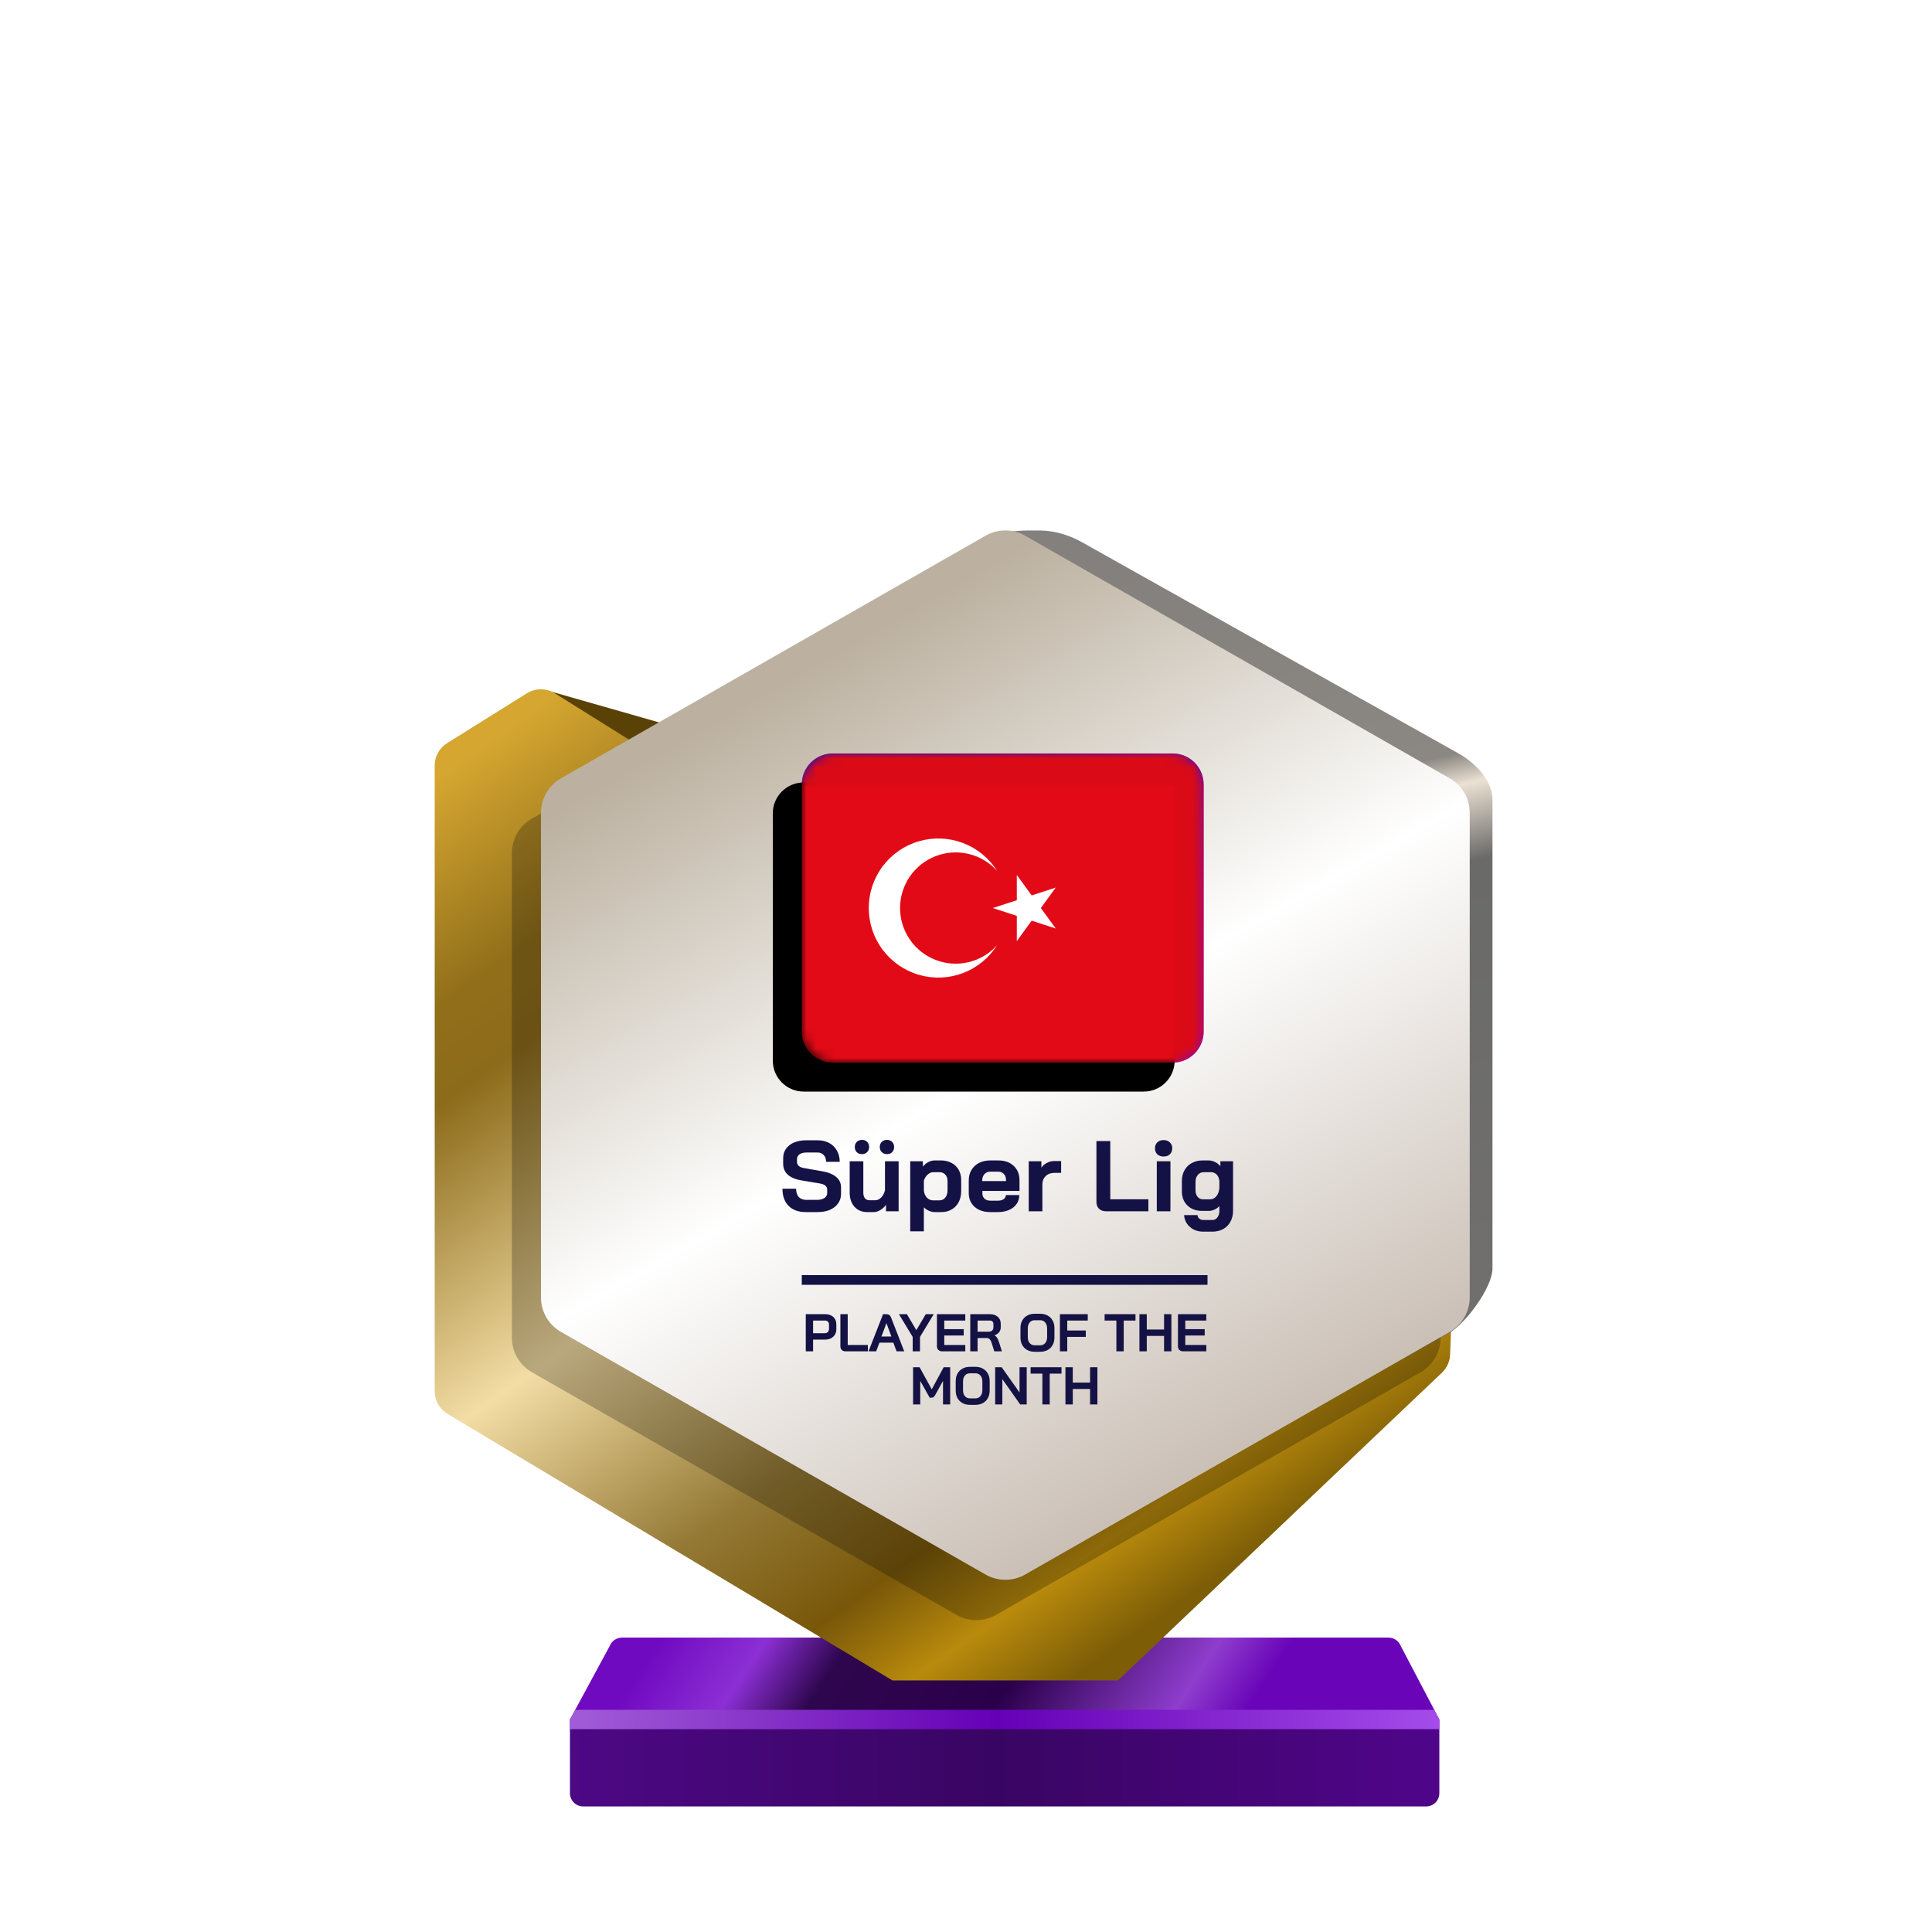
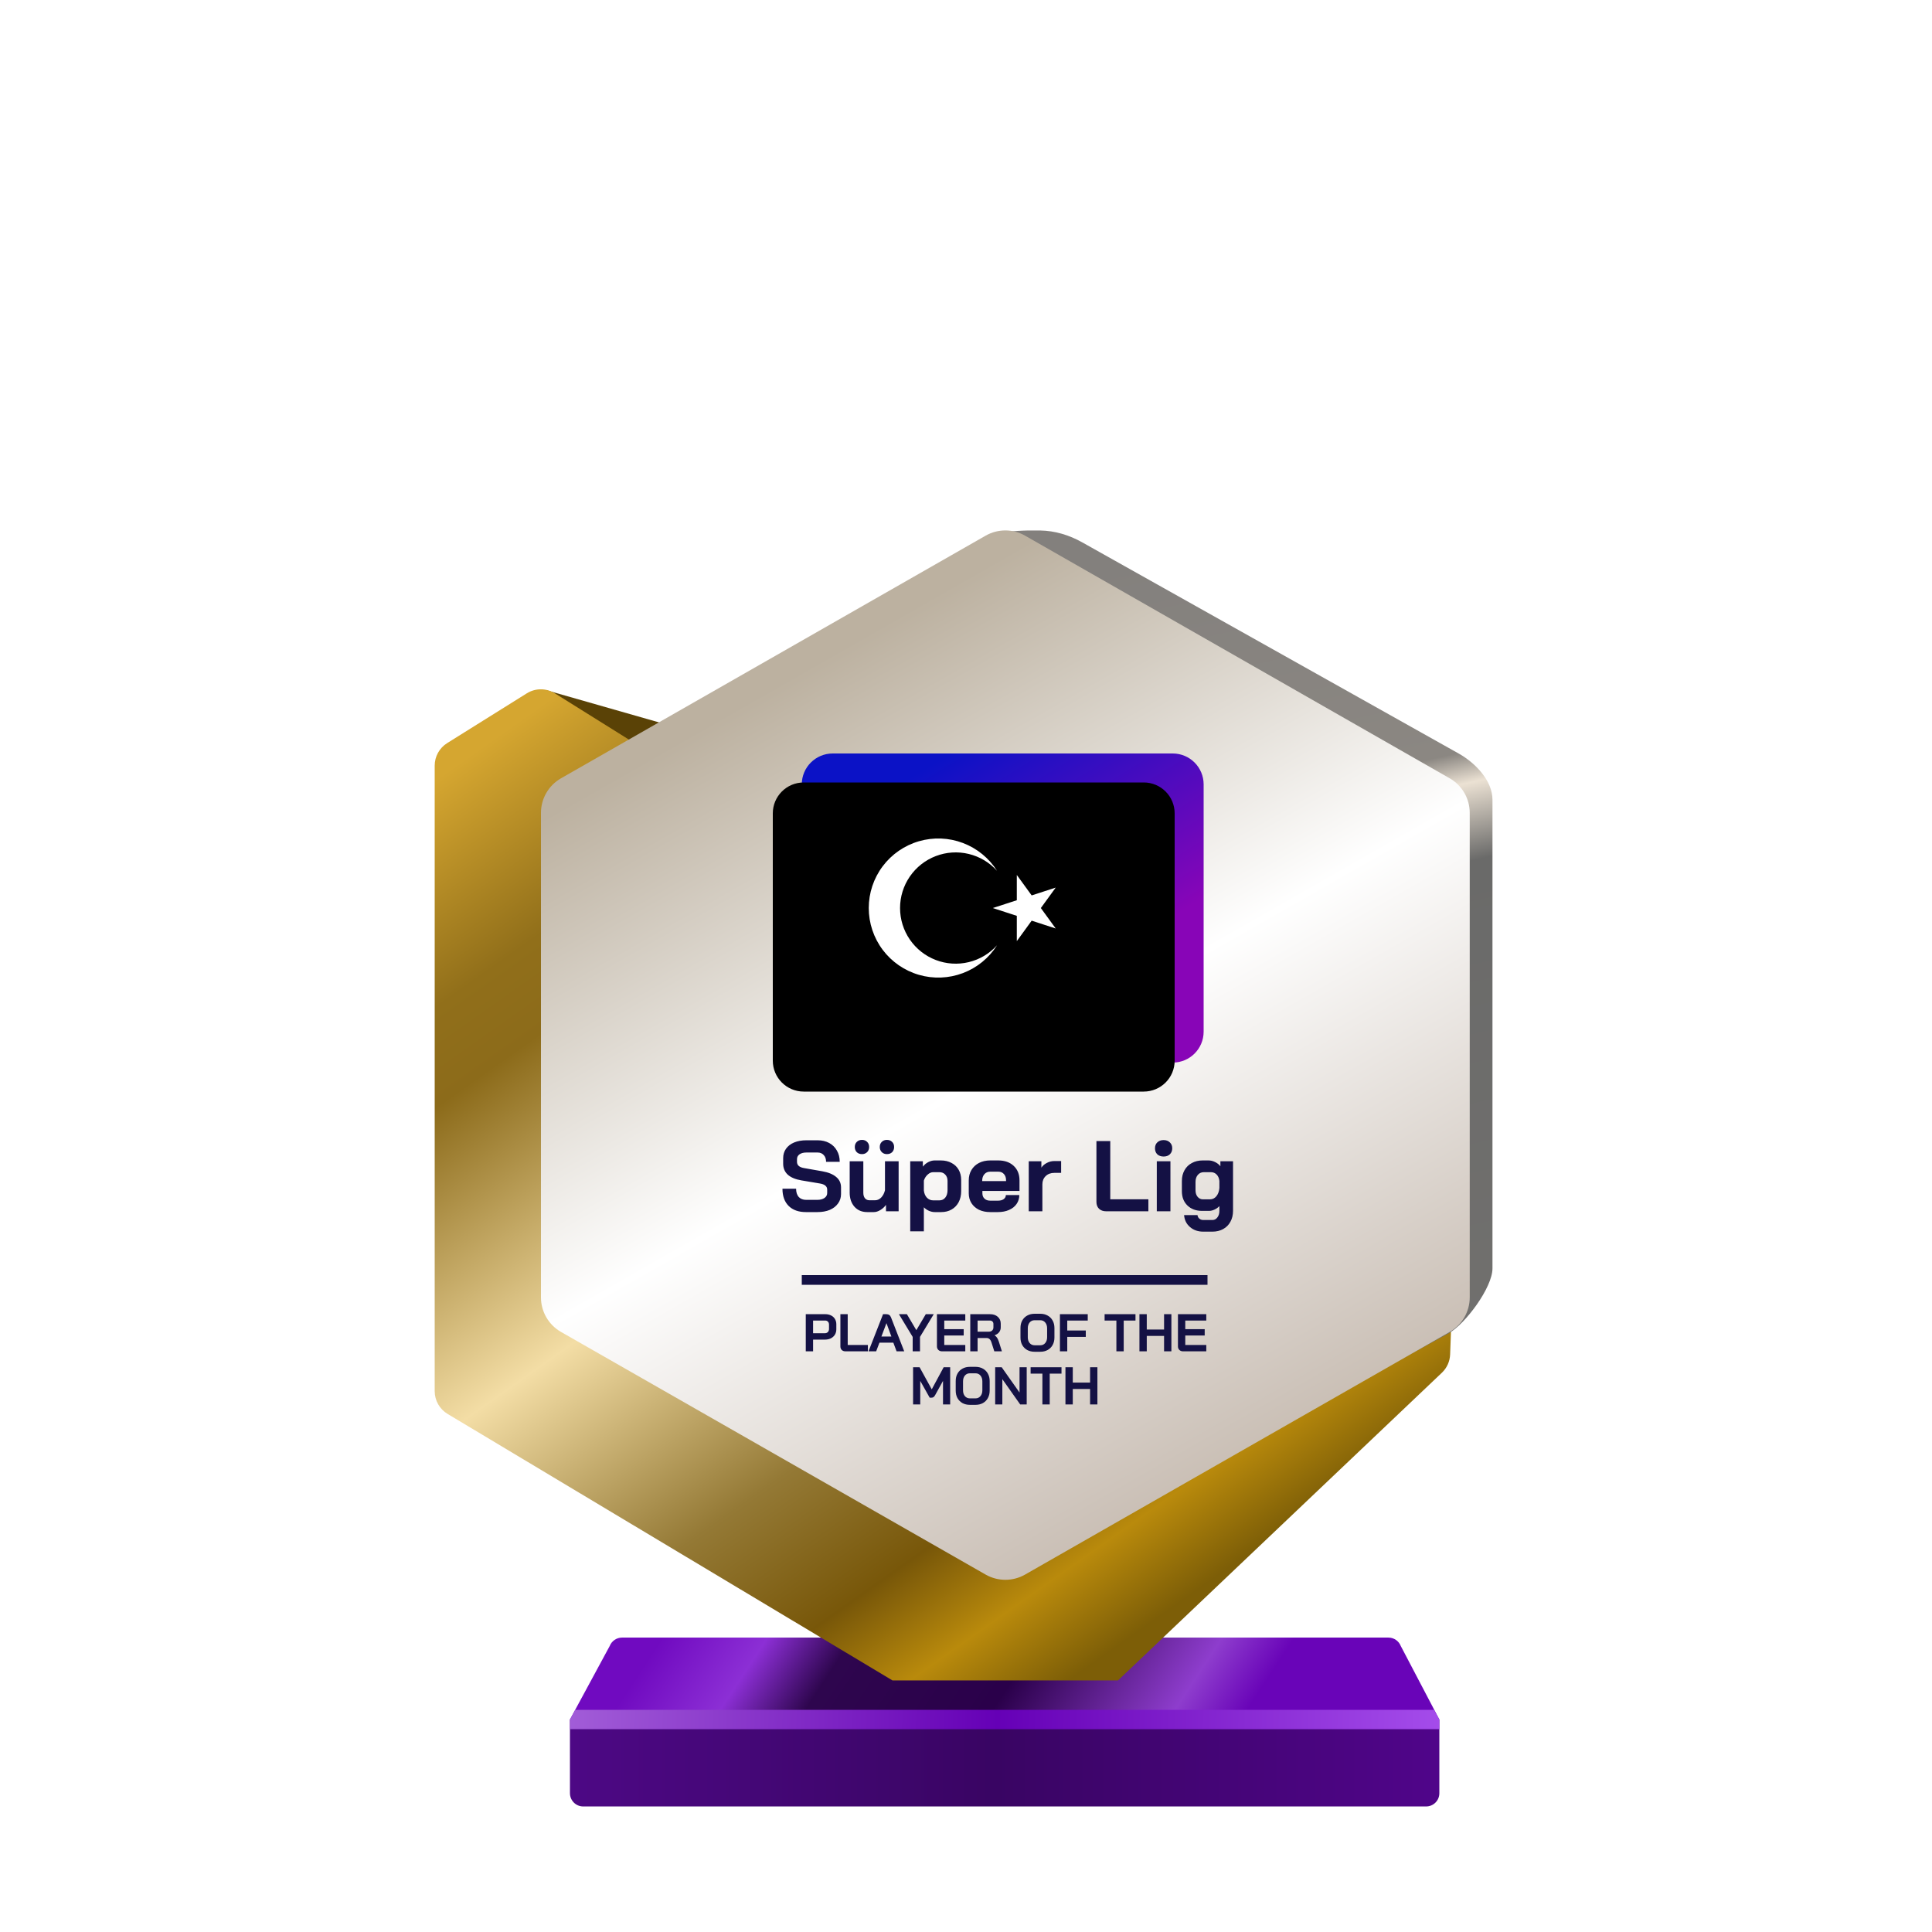
<svg xmlns="http://www.w3.org/2000/svg" xmlns:xlink="http://www.w3.org/1999/xlink" width="200px" height="200px" viewBox="0 0 200 200" version="1.1">
  <title>turkiye_gold_month</title>
  <defs>
    <linearGradient x1="7.778%" y1="48.193%" x2="80%" y2="52.643%" id="linearGradient-1">
      <stop stop-color="#700AC0" offset="0%" />
      <stop stop-color="#8C2FD5" offset="16.729%" />
      <stop stop-color="#2E064E" offset="30.206%" />
      <stop stop-color="#2A004A" offset="59.729%" />
      <stop stop-color="#8E3DCD" offset="88.523%" />
      <stop stop-color="#6904B8" offset="100%" />
    </linearGradient>
    <linearGradient x1="0%" y1="44.444%" x2="100%" y2="44.444%" id="linearGradient-2">
      <stop stop-color="#4D0885" offset="0%" />
      <stop stop-color="#390563" offset="49.007%" />
      <stop stop-color="#50058A" offset="100%" />
    </linearGradient>
    <linearGradient x1="0%" y1="49.975%" x2="101.111%" y2="50.025%" id="linearGradient-3">
      <stop stop-color="#A25DD8" offset="0%" />
      <stop stop-color="#6500B6" offset="48.57%" />
      <stop stop-color="#A64EEC" offset="100%" />
    </linearGradient>
    <linearGradient x1="1.629%" y1="7.962%" x2="65.959%" y2="97.36%" id="linearGradient-4">
      <stop stop-color="#D5A630" offset="0%" />
      <stop stop-color="#916F1A" offset="16.955%" />
      <stop stop-color="#8C6B1A" offset="24.327%" />
      <stop stop-color="#F3DDA5" offset="49.026%" />
      <stop stop-color="#947935" offset="69.869%" />
      <stop stop-color="#785709" offset="82.834%" />
      <stop stop-color="#B98A0C" offset="91.679%" />
      <stop stop-color="#7D5E07" offset="100%" />
    </linearGradient>
    <linearGradient x1="53.535%" y1="0.09%" x2="63.301%" y2="84.266%" id="linearGradient-5">
      <stop stop-color="#83807D" offset="0%" />
      <stop stop-color="#8B8782" offset="30.989%" />
      <stop stop-color="#EBE1D3" offset="34.706%" />
      <stop stop-color="#6A6A69" offset="43.802%" />
      <stop stop-color="#71706E" offset="100%" />
    </linearGradient>
    <linearGradient x1="30.976%" y1="12.068%" x2="74.446%" y2="99.419%" id="linearGradient-6">
      <stop stop-color="#BCB1A0" offset="0%" />
      <stop stop-color="#FFFFFF" offset="44.34%" />
      <stop stop-color="#BEB1A5" offset="100%" />
    </linearGradient>
    <linearGradient x1="9.615%" y1="21.893%" x2="57.693%" y2="81.065%" id="linearGradient-7">
      <stop stop-color="#0B12C6" offset="0%" />
      <stop stop-color="#8805B7" offset="100%" />
    </linearGradient>
    <path d="M0,3.2 C0,1.433 1.433,0 3.2,0 L38.4,0 C40.167,0 41.6,1.433 41.6,3.2 L41.6,28.8 C41.6,30.567 40.167,32 38.4,32 L3.2,32 C1.433,32 0,30.567 0,28.8 L0,3.2 Z" id="path-8" />
    <filter x="-3.6%" y="-4.7%" width="107.2%" height="109.4%" filterUnits="objectBoundingBox" id="filter-10">
      <feOffset dx="-3" dy="3" in="SourceAlpha" result="shadowOffsetInner1" />
      <feComposite in="shadowOffsetInner1" in2="SourceAlpha" operator="arithmetic" k2="-1" k3="1" result="shadowInnerInner1" />
      <feColorMatrix values="0 0 0 0 0   0 0 0 0 0   0 0 0 0 0  0 0 0 0.24 0" type="matrix" in="shadowInnerInner1" />
    </filter>
  </defs>
  <g id="turkiye_gold_month" stroke="none" stroke-width="1" fill="none" fill-rule="evenodd">
    <g id="euro_qualify_gold_shield" transform="translate(45, 54.91)" fill-rule="nonzero">
      <g id="trophy" transform="translate(0, -0)">
        <path d="M14,123.094 L18.119,115.479 C18.326,114.955 18.832,114.612 19.395,114.612 L98.73,114.612 C99.293,114.612 99.799,114.955 100.006,115.479 L104,123.094 L14,123.094 Z" id="Path" fill="url(#linearGradient-1)" />
        <path d="M14.002,130.72 L14,123.094 L104,123.094 L104,130.727 C104,131.485 103.385,132.094 102.626,132.094 L15.375,132.094 C14.616,132.094 14.002,131.479 14.002,130.72 Z" id="Path" fill="url(#linearGradient-2)" />
        <polygon id="Path" fill="url(#linearGradient-3)" points="14 123.094 14 124.094 104 124.094 104 123.094 103.452 122.094 14.55 122.094" />
        <path d="M11.464,16.654 L20.261,21.869 L24,20.094 L11.525,16.531 C11.446,16.499 11.391,16.61 11.464,16.654 Z" id="Path" fill="#5A4206" />
        <path d="M0,24.345 L0,89.103 C0,90.068 0.507,90.963 1.335,91.459 L47.386,119.045 L70.736,119.045 L104.263,87.195 C104.783,86.701 105.089,86.023 105.116,85.305 L105.418,77.153 L59.061,101.876 L23.356,81.379 C22.503,80.889 21.976,79.98 21.976,78.996 L21.976,24.345 C21.976,23.398 21.488,22.518 20.685,22.016 L12.444,16.865 C11.553,16.308 10.423,16.308 9.532,16.865 L1.291,22.016 C0.488,22.518 0,23.398 0,24.345 Z" id="Path" fill="url(#linearGradient-4)" />
        <path d="M55.452,6.452 L55.452,23.273 L55.452,76.985 C55.447,77.345 55.386,77.705 55.452,78.059 L55.452,99.456 C56.143,103.174 64.863,105.097 68.146,103.221 L105,83.094 C106.712,82.116 109.5,78.37 109.5,76.399 L109.5,27.883 C109.5,25.898 107.73,24.067 106,23.094 L67.023,1.229 C65.692,0.482 64.208,0.031 62.683,0.006 C55.838,-0.108 55.107,1.508 55.452,6.452 Z" id="Path" fill="url(#linearGradient-5)" />
-         <path d="M54.018,4.718 L10.065,29.833 C8.782,30.567 7.989,31.932 7.989,33.411 L7.989,83.569 C7.989,85.048 8.782,86.413 10.065,87.147 L54.018,112.263 C55.285,112.987 56.84,112.987 58.107,112.263 L102.059,87.147 C103.343,86.413 104.136,85.048 104.136,83.569 L104.136,33.411 C104.136,31.932 103.343,30.567 102.059,29.833 L58.107,4.718 C56.84,3.994 55.285,3.994 54.018,4.718 Z" id="Path" fill-opacity="0.24" fill="#000000" />
        <path d="M57.029,0.543 L13.076,25.659 C11.792,26.392 11,27.758 11,29.236 L11,79.394 C11,80.873 11.792,82.238 13.076,82.972 L57.029,108.088 C58.296,108.812 59.851,108.812 61.118,108.088 L105.07,82.972 C106.354,82.238 107.146,80.873 107.146,79.394 L107.146,29.236 C107.146,27.758 106.354,26.392 105.07,25.659 L61.118,0.543 C59.851,-0.181 58.296,-0.181 57.029,0.543 Z" id="Path" fill="url(#linearGradient-6)" />
        <path d="M38.413,81.134 L40.44,81.134 C40.663,81.134 40.861,81.178 41.033,81.266 C41.205,81.35 41.339,81.473 41.434,81.634 C41.53,81.791 41.577,81.973 41.577,82.178 L41.577,82.689 C41.577,82.901 41.528,83.09 41.429,83.255 C41.33,83.416 41.191,83.542 41.011,83.634 C40.836,83.722 40.63,83.766 40.396,83.766 L39.171,83.766 L39.171,84.98 L38.413,84.98 L38.413,81.134 Z M40.385,83.106 C40.513,83.106 40.618,83.066 40.698,82.985 C40.779,82.901 40.819,82.791 40.819,82.656 L40.819,82.211 C40.819,82.083 40.782,81.982 40.709,81.909 C40.639,81.832 40.546,81.793 40.429,81.793 L39.171,81.793 L39.171,83.106 L40.385,83.106 Z M42.53,84.98 C42.368,84.98 42.238,84.934 42.139,84.842 C42.044,84.747 41.997,84.623 41.997,84.469 L41.997,81.134 L42.755,81.134 L42.755,84.321 L44.843,84.321 L44.843,84.98 L42.53,84.98 Z M46.754,81.134 C46.992,81.134 47.153,81.244 47.237,81.464 L48.605,84.98 L47.814,84.98 L47.479,84.084 L46.04,84.084 L45.699,84.98 L44.908,84.98 L46.413,81.134 L46.754,81.134 Z M48.881,81.134 L49.859,82.788 L50.837,81.134 L51.661,81.134 L50.238,83.485 L50.238,84.98 L49.48,84.98 L49.48,83.485 L48.057,81.134 L48.881,81.134 Z M46.765,82.062 L46.243,83.447 L47.276,83.447 L46.765,82.062 Z M52.525,84.98 C52.368,84.98 52.239,84.932 52.141,84.837 C52.042,84.742 51.992,84.617 51.992,84.463 L51.992,81.134 L54.926,81.134 L54.926,81.793 L52.75,81.793 L52.75,82.683 L54.761,82.683 L54.761,83.343 L52.75,83.343 L52.75,84.321 L54.926,84.321 L54.926,84.98 L52.525,84.98 Z M55.442,81.134 L57.486,81.134 C57.819,81.134 58.087,81.224 58.288,81.403 C58.493,81.583 58.596,81.819 58.596,82.112 L58.596,82.496 C58.596,82.687 58.541,82.854 58.431,82.996 C58.325,83.136 58.169,83.242 57.964,83.315 L57.964,83.326 C58.081,83.403 58.169,83.491 58.228,83.59 C58.29,83.689 58.35,83.826 58.409,84.002 L58.717,84.98 L57.931,84.98 L57.64,84.068 C57.592,83.91 57.526,83.793 57.442,83.716 C57.358,83.639 57.253,83.601 57.129,83.601 L56.2,83.601 L56.2,84.98 L55.442,84.98 L55.442,81.134 Z M57.343,82.947 C57.497,82.947 57.618,82.907 57.706,82.826 C57.794,82.742 57.838,82.634 57.838,82.502 L57.838,82.145 C57.838,82.039 57.805,81.954 57.739,81.892 C57.673,81.826 57.585,81.793 57.475,81.793 L56.2,81.793 L56.2,82.947 L57.343,82.947 Z M62.105,85.024 C61.816,85.024 61.56,84.963 61.336,84.842 C61.116,84.718 60.944,84.546 60.82,84.326 C60.699,84.103 60.639,83.844 60.639,83.551 L60.639,82.562 C60.639,82.269 60.699,82.013 60.82,81.793 C60.944,81.57 61.116,81.398 61.336,81.277 C61.56,81.152 61.816,81.09 62.105,81.09 L62.688,81.09 C62.977,81.09 63.232,81.152 63.451,81.277 C63.675,81.398 63.847,81.57 63.968,81.793 C64.092,82.013 64.155,82.269 64.155,82.562 L64.155,83.551 C64.155,83.844 64.092,84.103 63.968,84.326 C63.847,84.546 63.675,84.718 63.451,84.842 C63.232,84.963 62.977,85.024 62.688,85.024 L62.105,85.024 Z M62.688,84.353 C62.9,84.353 63.071,84.277 63.199,84.123 C63.331,83.969 63.397,83.767 63.397,83.518 L63.397,82.595 C63.397,82.346 63.331,82.145 63.199,81.991 C63.071,81.837 62.9,81.76 62.688,81.76 L62.105,81.76 C61.893,81.76 61.721,81.837 61.589,81.991 C61.461,82.145 61.397,82.346 61.397,82.595 L61.397,83.518 C61.397,83.767 61.461,83.969 61.589,84.123 C61.721,84.277 61.893,84.353 62.105,84.353 L62.688,84.353 Z M64.724,81.134 L67.603,81.134 L67.603,81.793 L65.482,81.793 L65.482,82.826 L67.4,82.826 L67.4,83.485 L65.482,83.485 L65.482,84.98 L64.724,84.98 L64.724,81.134 Z M70.568,81.793 L69.348,81.793 L69.348,81.134 L72.545,81.134 L72.545,81.793 L71.326,81.793 L71.326,84.98 L70.568,84.98 L70.568,81.793 Z M72.954,81.134 L73.713,81.134 L73.713,82.722 L75.504,82.722 L75.504,81.134 L76.262,81.134 L76.262,84.98 L75.504,84.98 L75.504,83.381 L73.713,83.381 L73.713,84.98 L72.954,84.98 L72.954,81.134 Z M77.474,84.98 C77.316,84.98 77.188,84.932 77.089,84.837 C76.99,84.742 76.941,84.617 76.941,84.463 L76.941,81.134 L79.875,81.134 L79.875,81.793 L77.699,81.793 L77.699,82.683 L79.71,82.683 L79.71,83.343 L77.699,83.343 L77.699,84.321 L79.875,84.321 L79.875,84.98 L77.474,84.98 Z M49.522,86.628 L50.197,86.628 L51.455,88.914 L52.686,86.628 L53.362,86.628 L53.362,90.474 L52.62,90.474 L52.62,88.04 L51.812,89.501 C51.758,89.6 51.701,89.672 51.642,89.716 C51.587,89.756 51.523,89.776 51.45,89.776 L51.241,89.776 L50.263,88.04 L50.263,90.474 L49.522,90.474 L49.522,86.628 Z M55.401,90.518 C55.112,90.518 54.856,90.457 54.632,90.337 C54.413,90.212 54.24,90.04 54.116,89.82 C53.995,89.597 53.935,89.338 53.935,89.045 L53.935,88.056 C53.935,87.763 53.995,87.507 54.116,87.287 C54.24,87.064 54.413,86.892 54.632,86.771 C54.856,86.646 55.112,86.584 55.401,86.584 L55.984,86.584 C56.273,86.584 56.528,86.646 56.748,86.771 C56.971,86.892 57.143,87.064 57.264,87.287 C57.388,87.507 57.451,87.763 57.451,88.056 L57.451,89.045 C57.451,89.338 57.388,89.597 57.264,89.82 C57.143,90.04 56.971,90.212 56.748,90.337 C56.528,90.457 56.273,90.518 55.984,90.518 L55.401,90.518 Z M55.984,89.848 C56.196,89.848 56.367,89.771 56.495,89.617 C56.627,89.463 56.693,89.262 56.693,89.012 L56.693,88.089 C56.693,87.84 56.627,87.639 56.495,87.485 C56.367,87.331 56.196,87.254 55.984,87.254 L55.401,87.254 C55.189,87.254 55.017,87.331 54.885,87.485 C54.757,87.639 54.693,87.84 54.693,88.089 L54.693,89.012 C54.693,89.262 54.757,89.463 54.885,89.617 C55.017,89.771 55.189,89.848 55.401,89.848 L55.984,89.848 Z M58.02,86.628 L58.696,86.628 L60.542,89.243 L60.542,86.628 L61.284,86.628 L61.284,90.474 L60.608,90.474 L58.762,87.859 L58.762,90.474 L58.02,90.474 L58.02,86.628 Z M62.909,87.287 L61.689,87.287 L61.689,86.628 L64.886,86.628 L64.886,87.287 L63.667,87.287 L63.667,90.474 L62.909,90.474 L62.909,87.287 Z M65.295,86.628 L66.054,86.628 L66.054,88.216 L67.845,88.216 L67.845,86.628 L68.603,86.628 L68.603,90.474 L67.845,90.474 L67.845,88.875 L66.054,88.875 L66.054,90.474 L65.295,90.474 L65.295,86.628 Z M38,78.09 C38,78.09 38,77.866 38,77.59 C38,77.314 38,77.09 38,77.09 L80,77.09 L80,77.59 L80,78.09 L38,78.09 Z" id="Combined-Shape" fill="#141144" />
      </g>
    </g>
    <path d="M83.43,125.475 C82.668,125.475 82.073,125.264 81.644,124.842 C81.215,124.413 81,123.818 81,123.056 L82.412,123.056 C82.412,123.416 82.502,123.7 82.682,123.908 C82.869,124.108 83.125,124.209 83.45,124.209 L84.603,124.209 C84.907,124.209 85.153,124.147 85.34,124.022 C85.534,123.89 85.631,123.717 85.631,123.503 L85.631,123.15 C85.631,122.811 85.381,122.6 84.883,122.516 L82.973,122.195 C82.35,122.091 81.876,121.893 81.55,121.603 C81.232,121.305 81.073,120.928 81.073,120.471 L81.073,119.89 C81.073,119.523 81.17,119.201 81.363,118.924 C81.564,118.64 81.844,118.422 82.204,118.27 C82.571,118.118 82.993,118.042 83.471,118.042 L84.644,118.042 C85.094,118.042 85.492,118.135 85.838,118.322 C86.184,118.509 86.451,118.772 86.638,119.111 C86.832,119.443 86.928,119.831 86.928,120.274 L85.516,120.274 C85.516,119.983 85.437,119.751 85.278,119.578 C85.118,119.398 84.907,119.308 84.644,119.308 L83.471,119.308 C83.18,119.308 82.945,119.37 82.765,119.495 C82.592,119.62 82.505,119.786 82.505,119.993 L82.505,120.274 C82.505,120.62 82.744,120.834 83.222,120.917 L85.122,121.25 C85.752,121.361 86.233,121.558 86.565,121.842 C86.897,122.118 87.063,122.478 87.063,122.921 L87.063,123.607 C87.063,123.973 86.96,124.299 86.752,124.583 C86.551,124.866 86.267,125.088 85.901,125.247 C85.534,125.399 85.108,125.475 84.623,125.475 L83.43,125.475 Z M89.776,125.475 C89.229,125.475 88.789,125.292 88.457,124.925 C88.125,124.551 87.959,124.063 87.959,123.461 L87.959,120.212 L89.371,120.212 L89.371,123.482 C89.371,123.71 89.426,123.897 89.537,124.043 C89.655,124.181 89.807,124.25 89.994,124.25 L90.596,124.25 C90.825,124.25 91.032,124.157 91.219,123.97 C91.406,123.776 91.537,123.523 91.613,123.212 L91.613,120.212 L93.026,120.212 L93.026,125.392 L91.717,125.392 L91.717,124.728 C91.558,124.949 91.361,125.129 91.126,125.268 C90.897,125.406 90.676,125.475 90.461,125.475 L89.776,125.475 Z M89.236,119.474 C89.014,119.474 88.834,119.409 88.696,119.277 C88.558,119.139 88.488,118.959 88.488,118.737 C88.488,118.516 88.558,118.339 88.696,118.208 C88.834,118.069 89.014,118 89.236,118 C89.451,118 89.627,118.069 89.765,118.208 C89.904,118.339 89.973,118.516 89.973,118.737 C89.973,118.952 89.904,119.128 89.765,119.267 C89.627,119.405 89.451,119.474 89.236,119.474 Z M91.811,119.474 C91.596,119.474 91.42,119.405 91.281,119.267 C91.143,119.128 91.074,118.952 91.074,118.737 C91.074,118.516 91.143,118.339 91.281,118.208 C91.42,118.069 91.596,118 91.811,118 C92.032,118 92.212,118.069 92.351,118.208 C92.489,118.339 92.558,118.516 92.558,118.737 C92.558,118.959 92.489,119.139 92.351,119.277 C92.212,119.409 92.032,119.474 91.811,119.474 Z M94.226,120.212 L95.535,120.212 L95.535,120.772 C95.68,120.578 95.863,120.423 96.085,120.305 C96.313,120.187 96.535,120.128 96.749,120.128 L97.403,120.128 C97.819,120.128 98.186,120.215 98.504,120.388 C98.822,120.554 99.068,120.789 99.241,121.094 C99.414,121.399 99.501,121.748 99.501,122.143 L99.501,123.305 C99.501,123.735 99.414,124.115 99.241,124.448 C99.068,124.773 98.826,125.026 98.514,125.205 C98.203,125.385 97.843,125.475 97.435,125.475 L96.76,125.475 C96.566,125.475 96.365,125.43 96.158,125.34 C95.957,125.25 95.784,125.129 95.638,124.977 L95.638,127.469 L94.226,127.469 L94.226,120.212 Z M97.248,124.261 C97.504,124.261 97.708,124.164 97.86,123.97 C98.013,123.776 98.089,123.52 98.089,123.202 L98.089,122.246 C98.089,121.977 98.009,121.758 97.85,121.592 C97.698,121.426 97.493,121.343 97.237,121.343 L96.604,121.343 C96.403,121.343 96.213,121.426 96.033,121.592 C95.853,121.752 95.721,121.959 95.638,122.215 L95.638,123.243 C95.673,123.548 95.777,123.793 95.95,123.98 C96.13,124.167 96.348,124.261 96.604,124.261 L97.248,124.261 Z M102.507,125.475 C102.071,125.475 101.683,125.396 101.344,125.237 C101.011,125.07 100.752,124.842 100.565,124.551 C100.378,124.254 100.285,123.915 100.285,123.534 L100.285,122.195 C100.285,121.786 100.378,121.426 100.565,121.115 C100.752,120.803 101.011,120.561 101.344,120.388 C101.683,120.215 102.071,120.128 102.507,120.128 L103.337,120.128 C104.002,120.128 104.535,120.315 104.936,120.689 C105.337,121.063 105.538,121.561 105.538,122.184 L105.538,123.285 L101.697,123.285 L101.697,123.534 C101.697,123.762 101.769,123.946 101.915,124.084 C102.06,124.223 102.257,124.292 102.507,124.292 L103.316,124.292 C103.559,124.292 103.752,124.24 103.898,124.136 C104.05,124.025 104.126,123.883 104.126,123.71 L105.518,123.71 C105.518,124.056 105.424,124.365 105.237,124.634 C105.05,124.904 104.787,125.112 104.448,125.257 C104.116,125.403 103.732,125.475 103.296,125.475 L102.507,125.475 Z M104.147,122.267 L104.147,122.184 C104.147,121.914 104.074,121.7 103.929,121.54 C103.784,121.374 103.59,121.291 103.348,121.291 L102.507,121.291 C102.257,121.291 102.057,121.378 101.904,121.551 C101.752,121.724 101.676,121.952 101.676,122.236 L101.676,122.267 L104.147,122.267 Z M106.495,120.212 L107.803,120.212 L107.803,120.876 C107.934,120.675 108.121,120.513 108.364,120.388 C108.613,120.256 108.872,120.191 109.142,120.191 L109.848,120.191 L109.848,121.416 L109.142,121.416 C108.775,121.416 108.478,121.527 108.249,121.748 C108.021,121.97 107.907,122.253 107.907,122.6 L107.907,125.392 L106.495,125.392 L106.495,120.212 Z M114.509,125.392 C114.204,125.392 113.959,125.306 113.772,125.133 C113.592,124.953 113.502,124.717 113.502,124.427 L113.502,118.125 L114.935,118.125 L114.935,124.147 L118.88,124.147 L118.88,125.392 L114.509,125.392 Z M120.457,119.723 C120.187,119.723 119.969,119.647 119.803,119.495 C119.644,119.336 119.564,119.128 119.564,118.872 C119.564,118.616 119.644,118.412 119.803,118.26 C119.969,118.1 120.187,118.021 120.457,118.021 C120.727,118.021 120.942,118.1 121.101,118.26 C121.267,118.412 121.35,118.616 121.35,118.872 C121.35,119.128 121.267,119.336 121.101,119.495 C120.942,119.647 120.727,119.723 120.457,119.723 Z M119.751,120.212 L121.163,120.212 L121.163,125.392 L119.751,125.392 L119.751,120.212 Z M124.569,127.5 C124.016,127.5 123.555,127.341 123.189,127.022 C122.822,126.711 122.618,126.299 122.576,125.787 L123.967,125.787 C123.981,125.939 124.043,126.06 124.154,126.15 C124.265,126.247 124.403,126.296 124.569,126.296 L125.504,126.296 C125.718,126.296 125.891,126.206 126.023,126.026 C126.161,125.853 126.231,125.624 126.231,125.34 L126.231,124.852 C126.092,125.005 125.923,125.126 125.722,125.216 C125.528,125.306 125.341,125.351 125.161,125.351 L124.445,125.351 C123.815,125.351 123.306,125.164 122.919,124.79 C122.538,124.416 122.348,123.925 122.348,123.316 L122.348,122.257 C122.348,121.835 122.437,121.464 122.618,121.146 C122.797,120.821 123.05,120.571 123.375,120.398 C123.701,120.218 124.075,120.128 124.497,120.128 L125.099,120.128 C125.334,120.128 125.563,120.184 125.784,120.295 C126.013,120.405 126.196,120.551 126.334,120.731 L126.334,120.212 L127.643,120.212 L127.643,125.34 C127.643,125.77 127.553,126.147 127.373,126.472 C127.2,126.797 126.95,127.05 126.625,127.23 C126.3,127.41 125.926,127.5 125.504,127.5 L124.569,127.5 Z M125.255,124.157 C125.518,124.157 125.739,124.05 125.919,123.835 C126.099,123.613 126.203,123.326 126.231,122.973 L126.231,122.257 C126.203,121.98 126.11,121.758 125.95,121.592 C125.791,121.426 125.59,121.343 125.348,121.343 L124.621,121.343 C124.365,121.343 124.158,121.437 123.998,121.623 C123.839,121.81 123.76,122.056 123.76,122.361 L123.76,123.212 C123.76,123.496 123.832,123.724 123.978,123.897 C124.123,124.07 124.31,124.157 124.538,124.157 L125.255,124.157 Z" id="Combined-Shape" fill="#141144" fill-rule="nonzero" />
    <g id="Path-+-Shape-+-Path-159-Mask" transform="translate(83, 78)">
      <mask id="mask-9" fill="white">
        <use xlink:href="#path-8" />
      </mask>
      <g id="Mask" fill-rule="nonzero">
        <use fill="url(#linearGradient-7)" xlink:href="#path-8" />
        <use fill="black" fill-opacity="1" filter="url(#filter-10)" xlink:href="#path-8" />
      </g>
      <g id="flag" mask="url(#mask-9)" fill-rule="nonzero">
-         <path d="M0,3.2 C0,1.433 1.433,0 3.2,0 L38.4,0 C40.167,0 41.6,1.433 41.6,3.2 L41.6,28.8 C41.6,30.567 40.167,32 38.4,32 L3.2,32 C1.433,32 0,30.567 0,28.8 L0,3.2 Z" id="Path" fill="#E30A17" />
        <path d="M19.773,16 L26.286,13.884 L22.26,19.424 L22.26,12.576 L26.286,18.116 L19.773,16 Z M20.217,19.85 C19.383,21.168 18.143,22.18 16.684,22.733 C15.226,23.286 13.627,23.35 12.128,22.915 C10.63,22.481 9.313,21.572 8.376,20.325 C7.44,19.078 6.933,17.56 6.933,16 C6.933,14.44 7.44,12.922 8.376,11.675 C9.313,10.428 10.63,9.519 12.128,9.085 C13.627,8.65 15.226,8.714 16.684,9.267 C18.143,9.82 19.383,10.832 20.217,12.15 C19.438,11.283 18.414,10.673 17.281,10.4 C16.148,10.127 14.959,10.204 13.871,10.622 C12.783,11.039 11.847,11.776 11.187,12.736 C10.526,13.697 10.173,14.835 10.173,16 C10.173,17.165 10.526,18.303 11.187,19.264 C11.847,20.224 12.783,20.961 13.871,21.378 C14.959,21.796 16.148,21.873 17.281,21.6 C18.414,21.327 19.438,20.717 20.217,19.85 L20.217,19.85 Z" id="Shape" fill="#FFFFFF" />
      </g>
-       <path d="M0.007,3.364 L0.007,3.305 C0.007,1.483 1.485,0.005 3.307,0.005 L38.313,0.005 C40.136,0.005 41.613,1.483 41.613,3.305 L41.613,28.953 C41.613,30.636 40.249,32.001 38.565,32.001 L38.565,32.001 L38.565,32.001 L38.565,3.364 L0.007,3.364 Z" id="Path-159" fill="#000000" opacity="0.2" mask="url(#mask-9)" />
    </g>
  </g>
</svg>